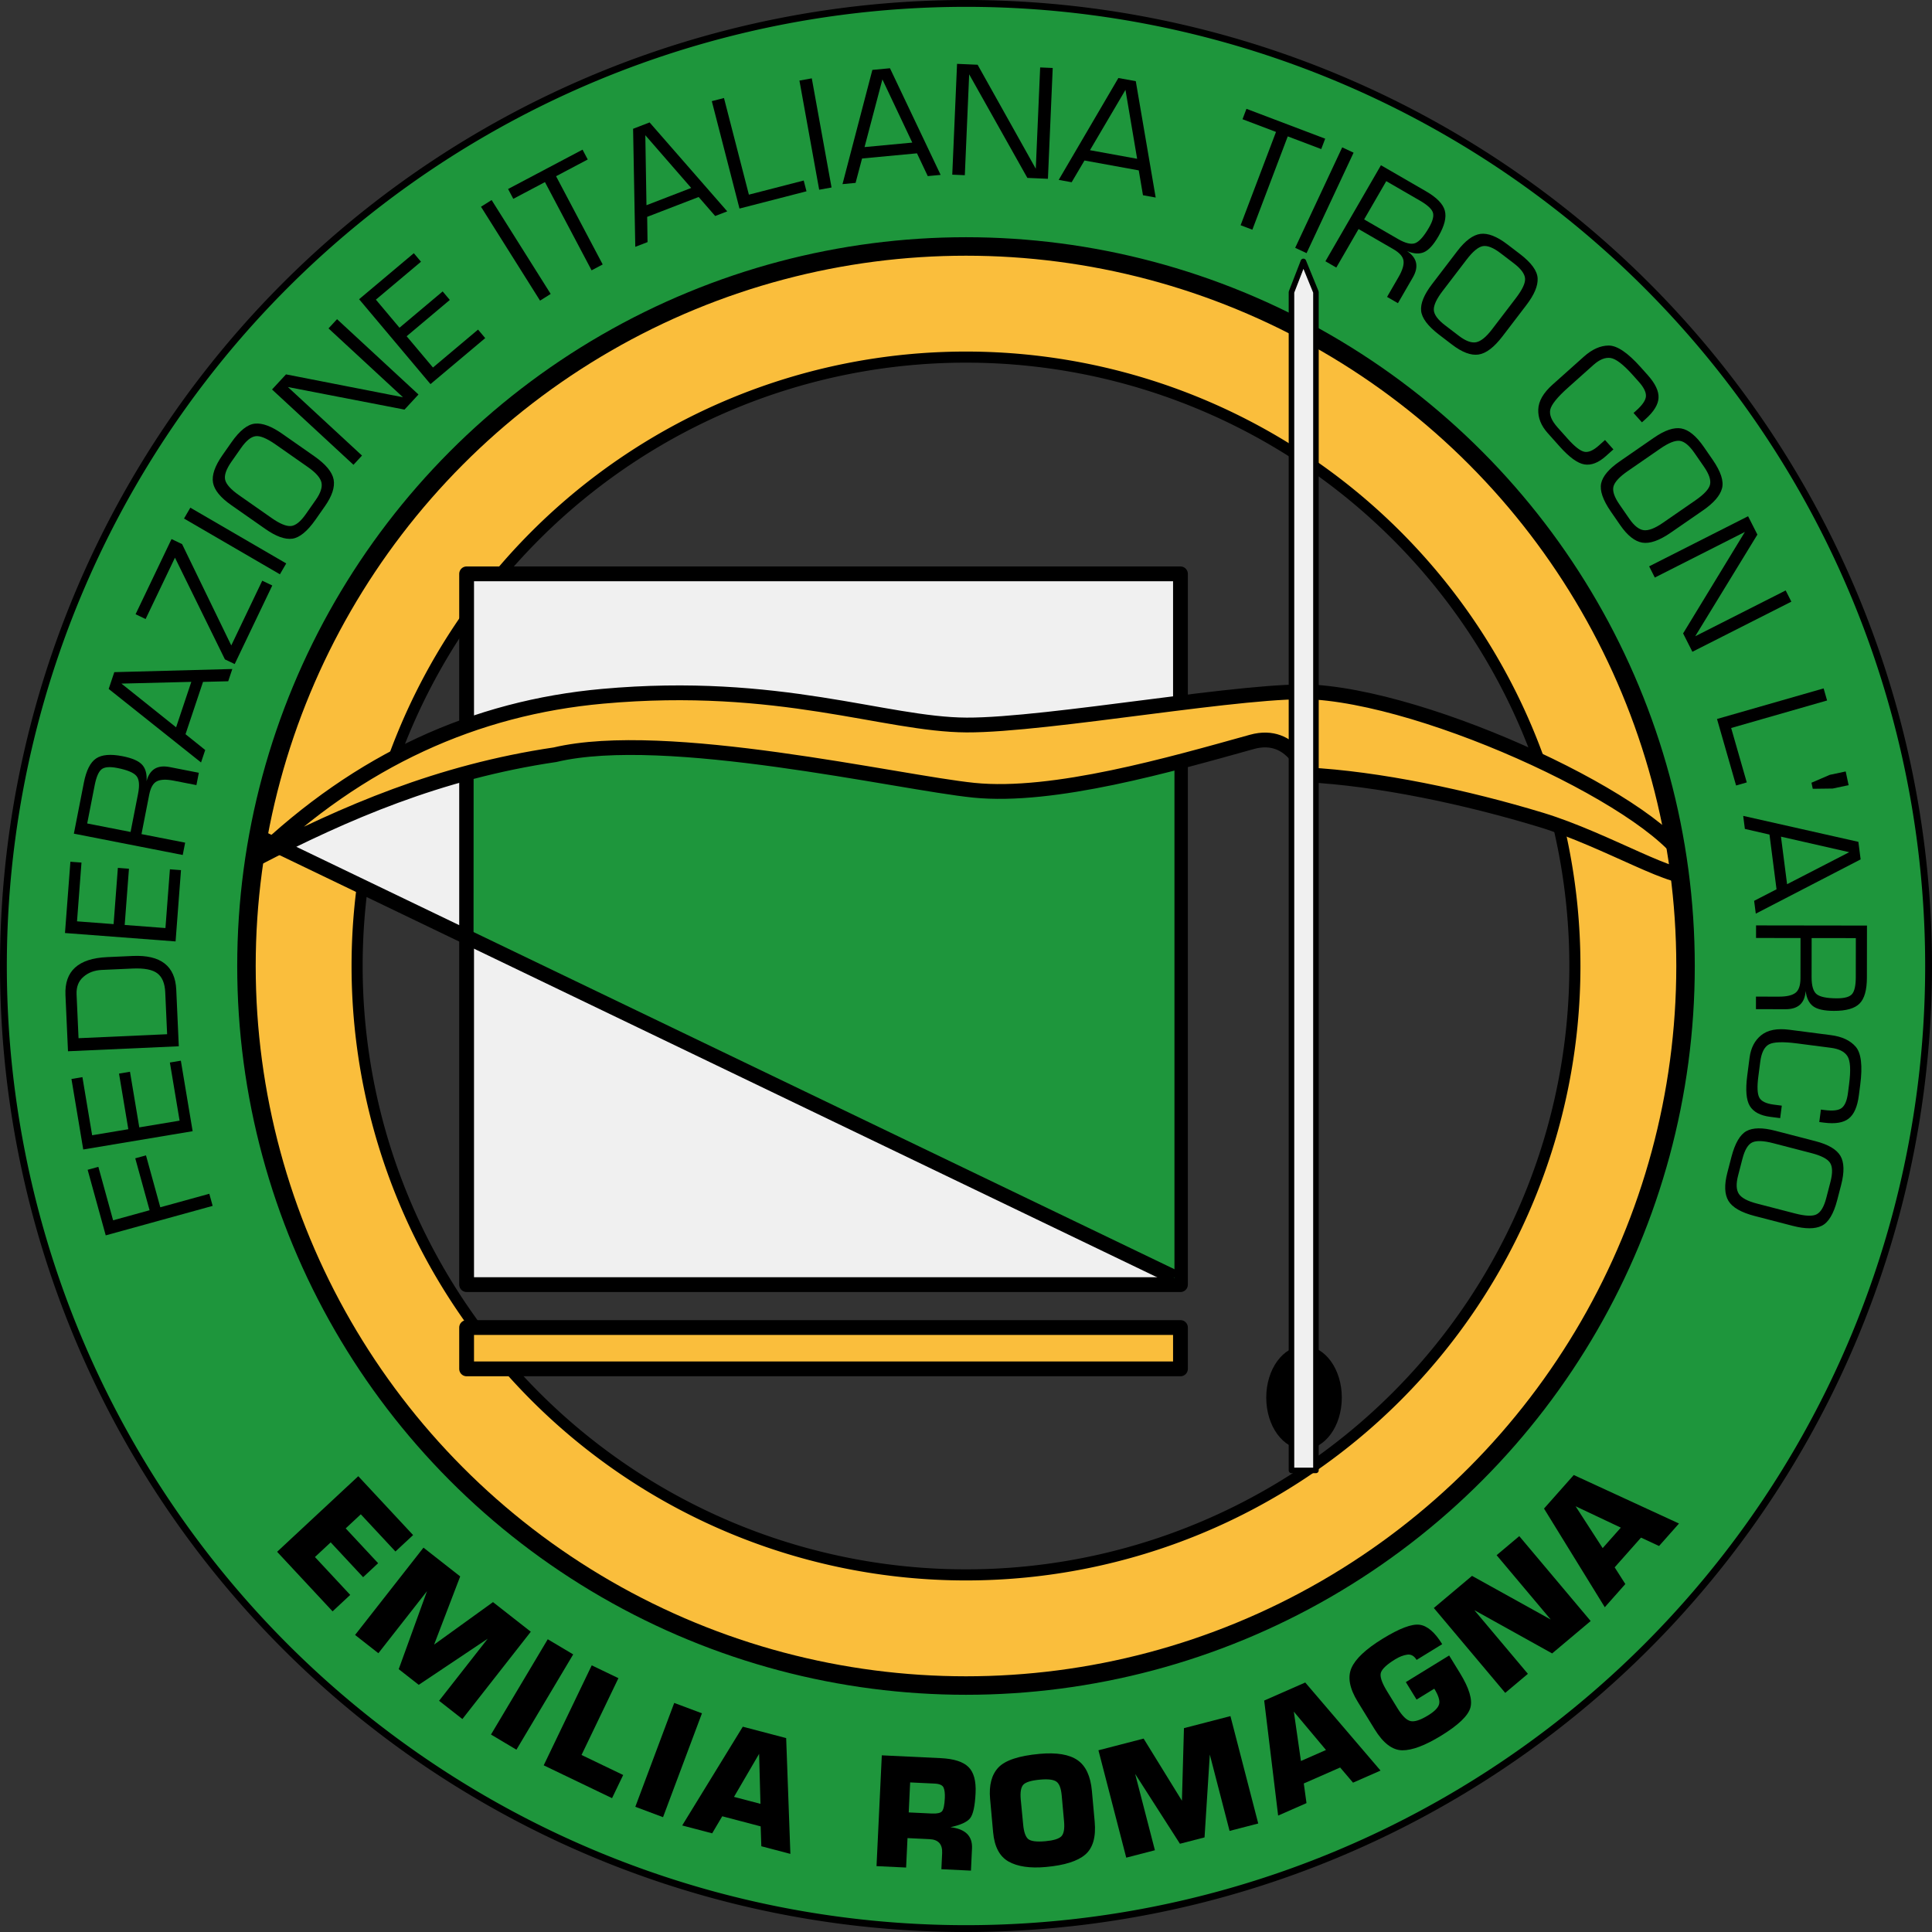
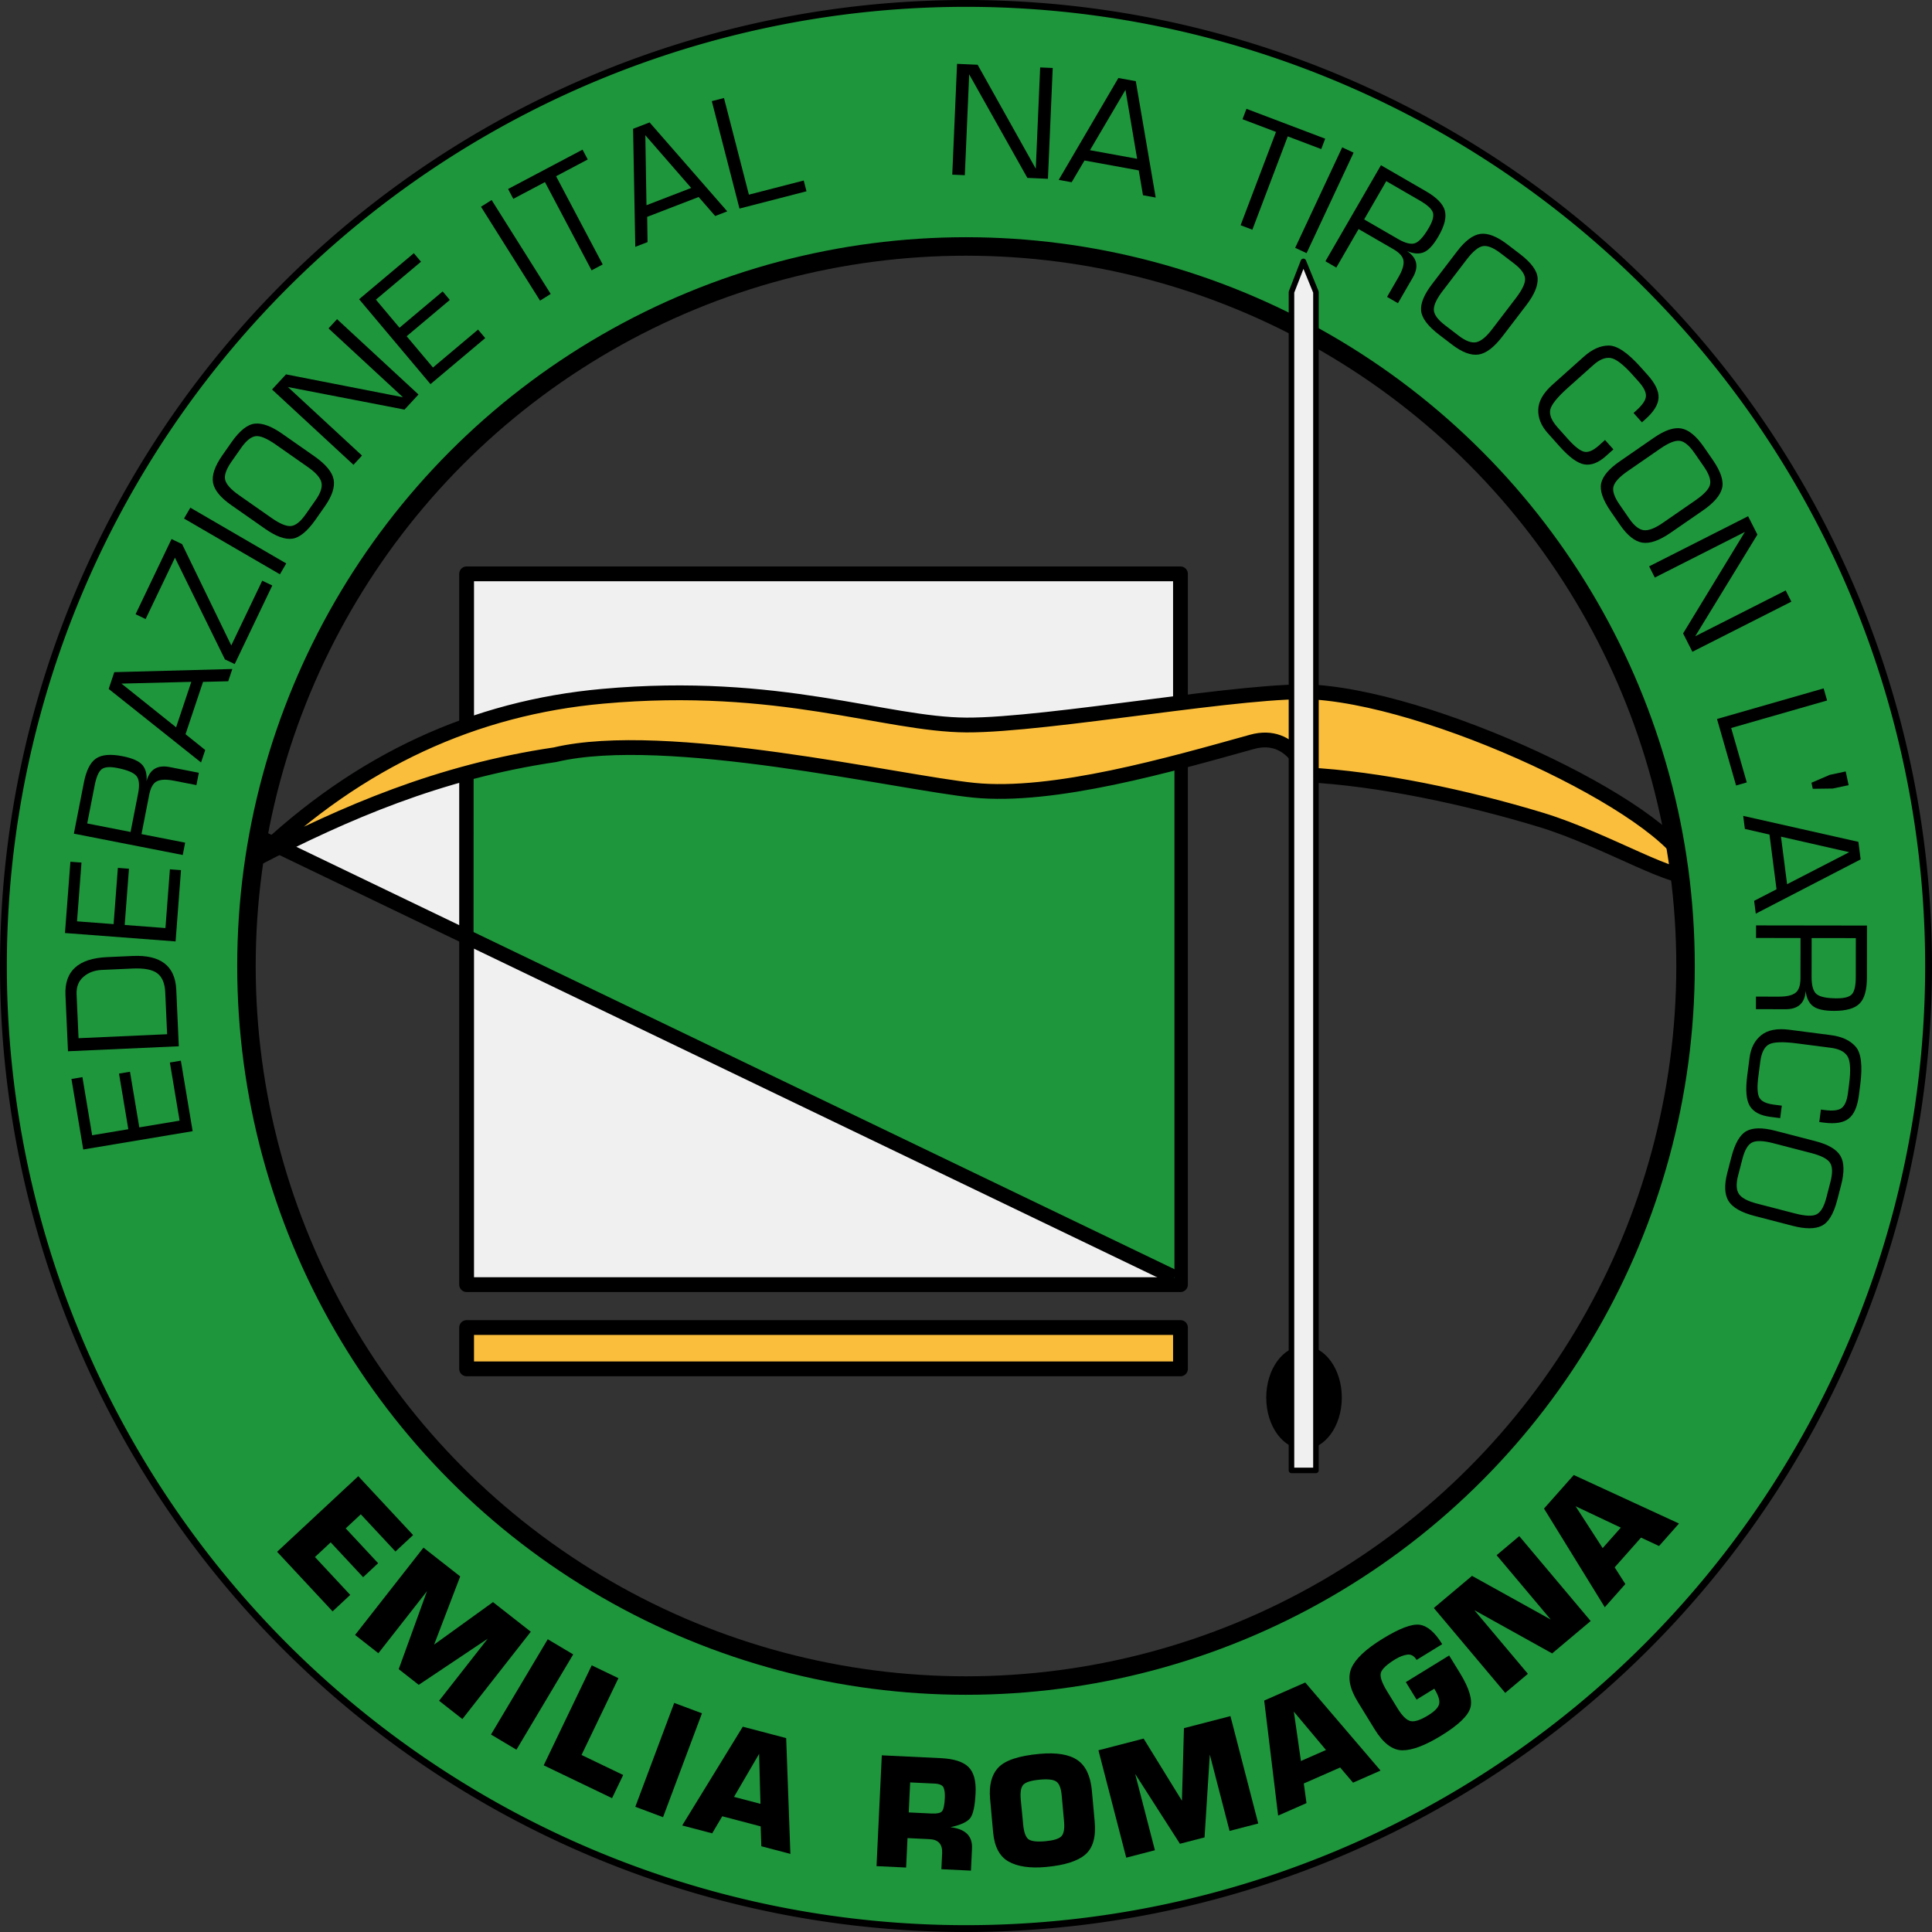
<svg xmlns="http://www.w3.org/2000/svg" xmlns:ns1="http://www.inkscape.org/namespaces/inkscape" xmlns:ns2="http://sodipodi.sourceforge.net/DTD/sodipodi-0.dtd" id="svg2" version="1.1" ns1:version="0.91 r13725" width="294.947mm" height="294.947mm" viewBox="0 0 1045.087 1045.087" ns2:docname="arcoer.svg">
  <rect x="0" y="0" width="1045.087" height="1045.087" fill="#333333" stroke="none" />
  <defs id="defs6" />
  <ns2:namedview pagecolor="#ffffff" bordercolor="#666666" borderopacity="1" objecttolerance="10" gridtolerance="10" guidetolerance="10" ns1:pageopacity="0" ns1:pageshadow="2" ns1:window-width="1600" ns1:window-height="1169" id="namedview4" showgrid="false" ns1:zoom="0.91858381" ns1:cx="522.5435" ns1:cy="522.5435" ns1:window-x="-4" ns1:window-y="-4" ns1:window-maximized="1" ns1:current-layer="svg2" showguides="true" ns1:guide-bbox="true" units="mm" fit-margin-top="0" fit-margin-left="0" fit-margin-right="0" fit-margin-bottom="0" />
-   <path style="opacity:1;fill:#fabe3c;fill-opacity:1;stroke:#000000;stroke-width:6;stroke-linejoin:round;stroke-miterlimit:4;stroke-dasharray:none;stroke-opacity:1" d="M 522.543,132.319 A 390.225,390.225 0 0 0 132.319,522.543 390.225,390.225 0 0 0 522.543,912.768 390.225,390.225 0 0 0 912.768,522.543 390.225,390.225 0 0 0 522.543,132.319 Z m 0,60.852 A 329.374,329.374 0 0 1 851.917,522.543 329.374,329.374 0 0 1 522.543,851.917 329.374,329.374 0 0 1 193.17,522.543 329.374,329.374 0 0 1 522.543,193.17 Z" id="circle4146" ns1:connector-curvature="0" />
  <path style="fill:#f0f0f0;fill-rule:evenodd;stroke:none;stroke-width:1px;stroke-linecap:butt;stroke-linejoin:miter;stroke-opacity:1;fill-opacity:1" d="m 151.647,457.745 101.226,49.266 -1.155,-88.91 z" id="path4345" ns1:connector-curvature="0" />
  <rect style="opacity:1;fill:#f0f0f0;fill-opacity:1;stroke:#000000;stroke-width:8;stroke-linejoin:round;stroke-miterlimit:4;stroke-dasharray:none;stroke-opacity:1" id="rect4170" width="386.147" height="384.489" x="252.406" y="310.412" />
  <path style="fill:#1e963c;fill-opacity:1;fill-rule:evenodd;stroke:#000000;stroke-width:1px;stroke-linecap:butt;stroke-linejoin:miter;stroke-opacity:1" d="m 255.655,506.444 0.042,-88.163 c 119.071,-28.315 251.165,-4.65 380.107,-6.173 l 0,280.078 z" id="path4180" ns1:connector-curvature="0" ns2:nodetypes="ccccc" />
  <rect y="718.103" x="252.406" height="22.373" width="386.147" id="rect4174" style="opacity:1;fill:#fabe3c;fill-opacity:1;stroke:#000000;stroke-width:8;stroke-linejoin:round;stroke-miterlimit:4;stroke-dasharray:none;stroke-opacity:1" />
  <path style="fill:none;fill-rule:evenodd;stroke:#000000;stroke-width:8;stroke-linecap:butt;stroke-linejoin:miter;stroke-miterlimit:4;stroke-dasharray:none;stroke-opacity:1" d="M 635.323,691.014 140.792,453.124" id="path4176" ns1:connector-curvature="0" />
  <path style="fill:#fabe3c;fill-opacity:1;fill-rule:evenodd;stroke:#000000;stroke-width:8;stroke-linecap:butt;stroke-linejoin:miter;stroke-miterlimit:4;stroke-dasharray:none;stroke-opacity:1" d="m 139.034,464.256 c 47.502,-24.496 98.428,-46.739 161.172,-55.993 60.062,-14.264 185.67,15.047 226.541,19.207 43.214,4.399 106.835,-14.02 150.444,-26.152 22.409,-6.234 29.616,17.821 29.616,17.821 38.612,1.963 86.374,12.066 126.941,24.403 35.293,10.733 76.51,36.167 81.108,28.918 -4.802,-30.56 -132.371,-92.776 -202.959,-98.001 -34.583,-2.56 -144.868,17.927 -189.075,17.728 -44.207,-0.199 -101.115,-24.177 -196.859,-15.54 -68.834,6.21 -131.254,34.215 -186.93,87.61 z" id="path4178" ns1:connector-curvature="0" ns2:nodetypes="ccsscscszsc" />
  <path style="opacity:1;fill:#1e963c;fill-opacity:1;stroke:#000000;stroke-width:3.696;stroke-linejoin:round;stroke-miterlimit:4;stroke-dasharray:none;stroke-opacity:1" d="M 522.543,1.848 A 520.696,520.696 0 0 0 1.848,522.543 520.696,520.696 0 0 0 522.543,1043.239 520.696,520.696 0 0 0 1043.239,522.543 520.696,520.696 0 0 0 522.543,1.848 Z m 0,130.471 A 390.225,390.225 0 0 1 912.768,522.543 390.225,390.225 0 0 1 522.543,912.768 390.225,390.225 0 0 1 132.319,522.543 390.225,390.225 0 0 1 522.543,132.319 Z" id="path4144" ns1:connector-curvature="0" />
  <circle style="opacity:1;fill:none;fill-opacity:1;stroke:#000000;stroke-width:10;stroke-linejoin:round;stroke-miterlimit:4;stroke-dasharray:none;stroke-opacity:1" id="path4182" cx="522.542" cy="522.545" r="389.224" />
  <g style="font-style:normal;font-variant:normal;font-weight:normal;font-stretch:normal;font-size:80px;line-height:125%;font-family:Eurostile;-inkscape-font-specification:'Eurostile, Normal';text-align:start;letter-spacing:-0.19px;word-spacing:0px;writing-mode:lr-tb;text-anchor:start;fill:#000000;fill-opacity:1;stroke:none;stroke-width:1px;stroke-linecap:butt;stroke-linejoin:miter;stroke-opacity:1" id="text4184" transform="translate(-32.646,-47.267)">
-     <path d="m 147.679,699.572 -57.84,15.952 -9.783,-35.472 5.799,-1.599 7.976,28.92 19.732,-5.442 -7.748,-28.092 5.799,-1.599 7.748,28.092 26.51,-7.312 1.807,6.552 z" style="font-style:normal;font-variant:normal;font-weight:normal;font-stretch:normal;font-size:80px;line-height:125%;font-family:Eurostile;-inkscape-font-specification:'Eurostile, Normal';text-align:start;writing-mode:lr-tb;text-anchor:start" id="path4246" ns1:connector-curvature="0" />
    <path d="m 136.854,659.171 -59.178,9.896 -6.378,-38.142 5.933,-0.992 5.257,31.438 19.572,-3.273 -5.032,-30.09 5.933,-0.992 5.032,30.09 21.807,-3.647 -5.257,-31.438 5.933,-0.992 6.378,38.142 z m -66.317,-10.059 0,0 0,0 z m 60.912,-22.265 0,0 0,0 z m -53.848,45.56 0,0 0,0 z" style="font-style:normal;font-variant:normal;font-weight:normal;font-stretch:normal;font-size:80px;line-height:125%;font-family:Eurostile;-inkscape-font-specification:'Eurostile, Normal';text-align:start;writing-mode:lr-tb;text-anchor:start" id="path4248" ns1:connector-curvature="0" />
    <path d="m 129.366,613.236 -59.94,2.693 -1.366,-30.399 Q 67.186,566.057 90.6,565.005 l 13.853,-0.622 q 22.672,-1.019 23.539,18.259 l 1.375,30.594 z m -6.315,-6.52 -1.019,-22.672 q -0.326,-7.258 -4.253,-10.249 -3.929,-3.03 -13.412,-2.604 l -16.624,0.747 q -6.01,0.27 -9.96,3.732 -3.991,3.425 -3.717,9.512 l 1.064,23.687 47.92,-2.153 z m -58.334,-12.042 0,0 0,0 z m 4.314,26.395 0,0 0,0 z" style="font-style:normal;font-variant:normal;font-weight:normal;font-stretch:normal;font-size:80px;line-height:125%;font-family:Eurostile;-inkscape-font-specification:'Eurostile, Normal';text-align:start;writing-mode:lr-tb;text-anchor:start" id="path4250" ns1:connector-curvature="0" />
    <path d="m 127.625,556.518 -59.828,-4.546 2.93,-38.561 5.998,0.456 -2.415,31.783 19.787,1.504 2.311,-30.42 5.998,0.456 -2.311,30.42 22.046,1.675 2.415,-31.783 5.998,0.456 -2.93,38.561 z m -61.986,-25.63 0,0 0,0 z m 64.469,-7.05 0,0 0,0 z m -63.182,31.358 0,0 0,0 z" style="font-style:normal;font-variant:normal;font-weight:normal;font-stretch:normal;font-size:80px;line-height:125%;font-family:Eurostile;-inkscape-font-specification:'Eurostile, Normal';text-align:start;writing-mode:lr-tb;text-anchor:start" id="path4252" ns1:connector-curvature="0" />
    <path d="M 131.488,509.756 72.607,498.22 78.015,470.62 q 1.945,-9.928 6.575,-13.042 4.599,-3.159 14.298,-1.259 7.935,1.555 10.705,4.685 2.739,3.084 2.333,8.816 2.552,-9.571 12.519,-7.618 l 15.755,3.087 -1.307,6.67 -12.19,-2.388 q -6.133,-1.202 -9.176,0.312 -3.036,1.475 -4.177,7.302 l -4.168,21.275 23.614,4.626 -1.307,6.67 z M 79.817,492.707 l 23.46,4.596 4.063,-20.739 q 1.352,-6.9 -0.911,-9.572 -2.294,-2.718 -10.344,-4.295 -6.248,-1.224 -8.592,0.784 -2.336,1.97 -3.636,8.602 L 79.817,492.707 Z m -6.519,-17.518 0,0 0,0 z m 62.418,12.985 0,0 0,0 z m -64.781,15.331 0,0 0,0 z" style="font-style:normal;font-variant:normal;font-weight:normal;font-stretch:normal;font-size:80px;line-height:125%;font-family:Eurostile;-inkscape-font-specification:'Eurostile, Normal';text-align:start;writing-mode:lr-tb;text-anchor:start" id="path4254" ns1:connector-curvature="0" />
    <path d="m 141.397,459.715 -49.959,-39.782 3.036,-9.076 63.84,-1.708 -2.219,6.631 -13.625,0.343 0,0 -9.469,28.302 0,0 10.651,8.548 -2.256,6.742 z m -13.493,-19.013 0,0 8.23,-24.597 0,0 -37.8,0.946 0,0 29.571,23.651 z m -38.313,-27.07 0,0 0,0 z m 67.471,-0.74 0,0 0,0 z m -73.332,28.107 0,0 0,0 z" style="font-style:normal;font-variant:normal;font-weight:normal;font-stretch:normal;font-size:80px;line-height:125%;font-family:Eurostile;-inkscape-font-specification:'Eurostile, Normal';text-align:start;writing-mode:lr-tb;text-anchor:start" id="path4256" ns1:connector-curvature="0" />
    <path d="m 159.601,406.48 -5.286,-2.528 -27.029,-55.019 0,0 -15.879,33.194 -5.427,-2.596 19.452,-40.665 5.709,2.731 26.606,54.817 0,0 16.755,-35.027 5.427,2.596 -20.329,42.497 z m -47.816,-47.772 0,0 0,0 z m -7.784,23.513 0,0 0,0 z" style="font-style:normal;font-variant:normal;font-weight:normal;font-stretch:normal;font-size:80px;line-height:125%;font-family:Eurostile;-inkscape-font-specification:'Eurostile, Normal';text-align:start;writing-mode:lr-tb;text-anchor:start" id="path4258" ns1:connector-curvature="0" />
    <path d="m 132.19,327.766 3.417,-5.876 51.869,30.16 -3.417,5.876 -51.869,-30.16 z m -1.475,-4.924 0,0 0,0 z m 55.15,31.977 0,0 0,0 z m -57.102,-22.403 0,0 0,0 z" style="font-style:normal;font-variant:normal;font-weight:normal;font-stretch:normal;font-size:80px;line-height:125%;font-family:Eurostile;-inkscape-font-specification:'Eurostile, Normal';text-align:start;writing-mode:lr-tb;text-anchor:start" id="path4260" ns1:connector-curvature="0" />
    <path d="m 176.163,333.39 -18.467,-12.922 q -8.737,-6.114 -9.827,-12.12 -1.067,-6.038 5.137,-14.904 l 4.815,-6.881 q 6.696,-9.57 12.767,-10.137 6.039,-0.59 14.712,5.479 l 17.379,12.16 q 9.282,6.495 10.444,12.6 1.131,6.083 -4.737,14.469 l -5.128,7.329 q -6.594,9.355 -12.475,10.198 -5.914,0.82 -14.619,-5.271 z m -14.154,-18.2 17.571,12.295 q 6.561,4.591 10.36,4.341 3.821,-0.282 8.121,-6.427 l 5.397,-7.713 q 3.942,-5.633 3.074,-9.435 -0.9,-3.824 -7.301,-8.303 L 181.819,287.765 q -7.297,-5.106 -10.984,-4.539 -3.718,0.545 -7.817,6.402 l -5.173,7.393 q -4.277,6.113 -3.397,9.828 0.903,3.683 7.56,8.341 z m -8.585,-27.795 0,0 0,0 z" style="font-style:normal;font-variant:normal;font-weight:normal;font-stretch:normal;font-size:80px;line-height:125%;font-family:Eurostile;-inkscape-font-specification:'Eurostile, Normal';text-align:start;writing-mode:lr-tb;text-anchor:start" id="path4262" ns1:connector-curvature="0" />
    <path d="m 179.797,257.954 7.559,-8.174 63.26,12.371 0,0 -40.266,-37.236 4.615,-4.99 44.051,40.737 -7.559,8.174 -63.088,-12.212 0,0 40.094,37.077 -4.615,4.99 -44.051,-40.737 z m 16.342,-23.195 0,0 0,0 z m 44.338,45.95 0,0 0,0 z m -64.825,-19.193 0,0 0,0 z" style="font-style:normal;font-variant:normal;font-weight:normal;font-stretch:normal;font-size:80px;line-height:125%;font-family:Eurostile;-inkscape-font-specification:'Eurostile, Normal';text-align:start;writing-mode:lr-tb;text-anchor:start" id="path4264" ns1:connector-curvature="0" />
    <path d="m 265.512,255.051 -38.615,-45.923 29.599,-24.888 3.872,4.604 -24.396,20.514 12.771,15.188 23.35,-19.634 3.872,4.604 -23.35,19.634 14.229,16.922 24.396,-20.514 3.872,4.604 -29.599,24.888 z m -25.063,-62.218 0,0 0,0 z m 50.147,41.125 0,0 0,0 z m -66.613,-23.197 0,0 0,0 z" style="font-style:normal;font-variant:normal;font-weight:normal;font-stretch:normal;font-size:80px;line-height:125%;font-family:Eurostile;-inkscape-font-specification:'Eurostile, Normal';text-align:start;writing-mode:lr-tb;text-anchor:start" id="path4266" ns1:connector-curvature="0" />
    <path d="m 292.832,159.101 5.753,-3.619 31.947,50.787 -5.753,3.619 -31.947,-50.787 z m 0.979,-5.046 0,0 0,0 z m 34.01,53.92 0,0 0,0 z m -40.183,-46.345 0,0 0,0 z" style="font-style:normal;font-variant:normal;font-weight:normal;font-stretch:normal;font-size:80px;line-height:125%;font-family:Eurostile;-inkscape-font-specification:'Eurostile, Normal';text-align:start;writing-mode:lr-tb;text-anchor:start" id="path4268" ns1:connector-curvature="0" />
    <path d="m 307.492,149.503 40.268,-21.284 2.811,5.318 -17.129,9.054 25.227,47.728 -6.009,3.176 -25.227,-47.728 -17.129,9.054 -2.811,-5.318 z m 18.865,-14.213 0,0 0,0 z m 28.202,57.201 0,0 0,0 z m -47.911,-43.249 0,0 0,0 z" style="font-style:normal;font-variant:normal;font-weight:normal;font-stretch:normal;font-size:80px;line-height:125%;font-family:Eurostile;-inkscape-font-specification:'Eurostile, Normal';text-align:start;writing-mode:lr-tb;text-anchor:start" id="path4270" ns1:connector-curvature="0" />
    <path d="m 376.293,180.787 -1.187,-63.852 8.929,-3.445 42.004,48.106 -6.524,2.517 -8.948,-10.281 0,0 -27.844,10.742 0,0 0.202,13.655 -6.633,2.559 z m 6.052,-22.515 0,0 24.199,-9.336 0,0 -24.821,-28.525 0,0 0.622,37.86 z m -3.559,-46.776 0,0 0,0 z m 43.573,51.52 0,0 0,0 z m -68.397,-38.594 0,0 0,0 z" style="font-style:normal;font-variant:normal;font-weight:normal;font-stretch:normal;font-size:80px;line-height:125%;font-family:Eurostile;-inkscape-font-specification:'Eurostile, Normal';text-align:start;writing-mode:lr-tb;text-anchor:start" id="path4272" ns1:connector-curvature="0" />
    <path d="m 417.689,101.982 6.582,-1.696 13.473,52.276 29.656,-7.643 1.501,5.825 -36.238,9.339 -14.974,-58.101 z m 5.003,-5.162 0,0 0,0 z m 27.258,58.808 0,0 0,0 z m -38.167,-52.77 0,0 0,0 z" style="font-style:normal;font-variant:normal;font-weight:normal;font-stretch:normal;font-size:80px;line-height:125%;font-family:Eurostile;-inkscape-font-specification:'Eurostile, Normal';text-align:start;writing-mode:lr-tb;text-anchor:start" id="path4274" ns1:connector-curvature="0" />
-     <path d="m 465.087,90.858 6.688,-1.21 10.682,59.041 -6.688,1.21 -10.682,-59.041 z m 2.792,-4.316 0,0 0,0 z m 11.426,62.718 0,0 0,0 z m -19.98,-57.994 0,0 0,0 z" style="font-style:normal;font-variant:normal;font-weight:normal;font-stretch:normal;font-size:80px;line-height:125%;font-family:Eurostile;-inkscape-font-specification:'Eurostile, Normal';text-align:start;writing-mode:lr-tb;text-anchor:start" id="path4276" ns1:connector-curvature="0" />
-     <path d="m 488.38,146.868 16.157,-61.786 9.528,-0.897 27.401,57.686 -6.961,0.655 -5.829,-12.321 0,0 -29.712,2.796 0,0 -3.505,13.199 -7.078,0.666 z m 11.925,-20.034 0,0 25.823,-2.43 0,0 -16.165,-34.183 0,0 -9.659,36.613 z m 9.247,-45.991 0,0 0,0 z m 27.986,61.398 0,0 0,0 z m -55.383,-55.68 0,0 0,0 z" style="font-style:normal;font-variant:normal;font-weight:normal;font-stretch:normal;font-size:80px;line-height:125%;font-family:Eurostile;-inkscape-font-specification:'Eurostile, Normal';text-align:start;writing-mode:lr-tb;text-anchor:start" id="path4278" ns1:connector-curvature="0" />
    <path d="m 550.348,81.806 11.122,0.481 31.468,56.255 0,0 2.368,-54.793 6.791,0.293 -2.59,59.944 -11.122,-0.481 -31.478,-56.02 0,0 -2.357,54.558 -6.791,-0.293 2.59,-59.944 z m 28.261,-2.532 0,0 0,0 z m -6.381,63.534 0,0 0,0 z m -27.277,-61.86 0,0 0,0 z" style="font-style:normal;font-variant:normal;font-weight:normal;font-stretch:normal;font-size:80px;line-height:125%;font-family:Eurostile;-inkscape-font-specification:'Eurostile, Normal';text-align:start;writing-mode:lr-tb;text-anchor:start" id="path4280" ns1:connector-curvature="0" />
    <path d="m 605.342,144.573 32.273,-55.109 9.415,1.715 10.768,62.949 -6.879,-1.253 -2.277,-13.438 0,0 -29.361,-5.348 0,0 -6.946,11.758 -6.994,-1.274 z m 16.902,-16.059 0,0 25.518,4.648 0,0 -6.312,-37.282 0,0 -19.206,32.633 z m 21.347,-41.773 0,0 0,0 z m 10.327,66.68 0,0 0,0 z m -38.249,-68.59 0,0 0,0 z" style="font-style:normal;font-variant:normal;font-weight:normal;font-stretch:normal;font-size:80px;line-height:125%;font-family:Eurostile;-inkscape-font-specification:'Eurostile, Normal';text-align:start;writing-mode:lr-tb;text-anchor:start" id="path4282" ns1:connector-curvature="0" />
    <path d="m 706.897,106.133 42.587,16.153 -2.133,5.625 -18.116,-6.871 -19.145,50.476 -6.355,-2.41 19.145,-50.476 -18.116,-6.871 2.133,-5.625 z m 23.134,4.764 0,0 0,0 z m -24.288,58.969 0,0 0,0 z m 0.791,-64.539 0,0 0,0 z" style="font-style:normal;font-variant:normal;font-weight:normal;font-stretch:normal;font-size:80px;line-height:125%;font-family:Eurostile;-inkscape-font-specification:'Eurostile, Normal';text-align:start;writing-mode:lr-tb;text-anchor:start" id="path4284" ns1:connector-curvature="0" />
    <path d="m 758.693,126.981 6.156,2.881 -25.435,54.342 -6.156,-2.881 25.435,-54.342 z m 4.774,-1.906 0,0 0,0 z m -26.954,57.772 0,0 0,0 z m 17.244,-58.866 0,0 0,0 z" style="font-style:normal;font-variant:normal;font-weight:normal;font-stretch:normal;font-size:80px;line-height:125%;font-family:Eurostile;-inkscape-font-specification:'Eurostile, Normal';text-align:start;writing-mode:lr-tb;text-anchor:start" id="path4286" ns1:connector-curvature="0" />
    <path d="m 749.613,188.593 30.036,-51.941 24.347,14.079 q 8.758,5.065 10.199,10.455 1.494,5.376 -3.454,13.931 -4.048,7 -7.908,8.603 -3.807,1.589 -9.096,-0.657 8.223,5.522 3.139,14.314 l -8.037,13.898 -5.884,-3.402 6.218,-10.753 q 3.129,-5.411 2.686,-8.78 -0.409,-3.35 -5.549,-6.322 l -18.768,-10.853 -12.046,20.83 -5.884,-3.402 z m 32.908,-43.331 -11.967,20.695 18.294,10.579 q 6.087,3.52 9.349,2.248 3.316,-1.286 7.422,-8.388 3.187,-5.512 2.049,-8.381 -1.105,-2.85 -6.955,-6.233 l -18.193,-10.52 z m 18.685,-0.476 0,0 0,0 z m -32.556,54.816 0,0 0,0 z m 6.542,-66.248 0,0 0,0 z" style="font-style:normal;font-variant:normal;font-weight:normal;font-stretch:normal;font-size:80px;line-height:125%;font-family:Eurostile;-inkscape-font-specification:'Eurostile, Normal';text-align:start;writing-mode:lr-tb;text-anchor:start" id="path4288" ns1:connector-curvature="0" />
    <path d="m 807.258,201.007 13.683,-17.91 q 6.474,-8.474 12.521,-9.311 6.078,-0.813 14.676,5.756 l 6.674,5.099 q 9.281,7.091 9.594,13.18 0.337,6.058 -6.09,14.47 L 845.439,229.145 q -6.877,9.002 -13.026,9.908 -6.125,0.875 -14.258,-5.338 l -7.108,-5.431 q -9.071,-6.979 -9.667,-12.891 -0.572,-5.943 5.878,-14.386 z m 18.776,-13.38 -13.019,17.041 q -4.862,6.363 -4.77,10.169 0.122,3.829 6.082,8.383 l 7.481,5.715 q 5.463,4.174 9.298,3.466 3.858,-0.739 8.601,-6.947 l 12.901,-16.886 q 5.407,-7.077 4.995,-10.784 -0.389,-3.738 -6.069,-8.078 l -7.17,-5.478 q -5.929,-4.529 -9.677,-3.805 -3.718,0.748 -8.65,7.205 z m 28.13,-7.414 0,0 0,0 z" style="font-style:normal;font-variant:normal;font-weight:normal;font-stretch:normal;font-size:80px;line-height:125%;font-family:Eurostile;-inkscape-font-specification:'Eurostile, Normal';text-align:start;writing-mode:lr-tb;text-anchor:start" id="path4290" ns1:connector-curvature="0" />
    <path d="m 900.86,285.283 4.529,5.068 -4.107,3.67 q -6,5.362 -11.566,4.469 -5.537,-0.919 -13.346,-9.657 l -6.534,-7.311 q -5.336,-5.971 -5.095,-12.735 0.241,-6.764 7.697,-13.428 l 16.951,-15.15 q 6.728,-6.013 13.479,-6.022 6.806,-0.005 17.218,11.645 l 3.853,4.311 q 6.143,6.874 5.866,12.308 -0.222,5.438 -7.067,11.555 l -1.922,1.718 -4.529,-5.068 1.427,-1.276 q 5.184,-4.633 5.283,-7.865 0.127,-3.257 -3.881,-7.743 l -3.202,-3.582 q -7.757,-8.679 -12.122,-9.284 -4.31,-0.601 -9.232,3.798 l -13.805,12.338 q -8.563,7.653 -9.515,11.805 -0.926,4.181 4.02,9.715 l 5.44,6.087 q 5.518,6.175 8.849,6.97 3.33,0.796 8.02,-3.395 l 3.291,-2.941 z m 21.558,-41.532 0,0 0,0 z m -47.533,42.482 0,0 0,0 z" style="font-style:normal;font-variant:normal;font-weight:normal;font-stretch:normal;font-size:80px;line-height:125%;font-family:Eurostile;-inkscape-font-specification:'Eurostile, Normal';text-align:start;writing-mode:lr-tb;text-anchor:start" id="path4292" ns1:connector-curvature="0" />
    <path d="m 908.799,296.84 18.544,-12.812 q 8.774,-6.062 14.783,-4.991 6.032,1.103 12.183,10.005 l 4.774,6.91 q 6.639,9.609 5.057,15.498 -1.55,5.866 -10.259,11.883 l -17.451,12.057 q -9.32,6.439 -15.448,5.403 -6.096,-1.058 -11.914,-9.478 l -5.085,-7.36 q -6.474,-9.439 -5.216,-15.246 1.29,-5.829 10.032,-11.869 z m 21.989,-6.931 -17.644,12.19 q -6.588,4.552 -7.676,8.2 -1.066,3.68 3.197,9.851 l 5.351,7.745 q 3.908,5.656 7.774,6.166 3.898,0.488 10.326,-3.953 l 17.483,-12.079 q 7.327,-5.063 8.08,-8.716 0.784,-3.675 -3.279,-9.557 l -5.129,-7.424 q -4.241,-6.138 -8.03,-6.606 -3.767,-0.436 -10.452,4.183 z m 29.044,1.631 0,0 0,0 z" style="font-style:normal;font-variant:normal;font-weight:normal;font-stretch:normal;font-size:80px;line-height:125%;font-family:Eurostile;-inkscape-font-specification:'Eurostile, Normal';text-align:start;writing-mode:lr-tb;text-anchor:start" id="path4294" ns1:connector-curvature="0" />
    <path d="m 978.249,326.514 5.03,9.932 -33.625,54.993 0,0 48.927,-24.779 3.071,6.064 -53.527,27.109 -5.03,-9.932 33.416,-54.887 0,0 -48.718,24.673 -3.071,-6.064 53.527,-27.109 z m 16.053,23.396 0,0 0,0 z m -58.513,25.562 0,0 0,0 z m 40.565,-54.085 0,0 0,0 z" style="font-style:normal;font-variant:normal;font-weight:normal;font-stretch:normal;font-size:80px;line-height:125%;font-family:Eurostile;-inkscape-font-specification:'Eurostile, Normal';text-align:start;writing-mode:lr-tb;text-anchor:start" id="path4296" ns1:connector-curvature="0" />
    <path d="m 1019.108,419.648 1.875,6.533 -51.891,14.888 8.446,29.437 -5.782,1.659 -10.321,-35.971 57.673,-16.548 z m 5.296,4.861 0,0 0,0 z m -58.046,28.846 0,0 0,0 z m 51.713,-39.586 0,0 0,0 z" style="font-style:normal;font-variant:normal;font-weight:normal;font-stretch:normal;font-size:80px;line-height:125%;font-family:Eurostile;-inkscape-font-specification:'Eurostile, Normal';text-align:start;writing-mode:lr-tb;text-anchor:start" id="path4298" ns1:connector-curvature="0" />
    <path d="m 1031.049,464.574 1.577,7.412 -8.597,1.829 -10.793,0.14 -0.699,-3.286 9.915,-4.266 8.597,-1.829 z" style="font-style:normal;font-variant:normal;font-weight:normal;font-stretch:normal;font-size:80px;line-height:125%;font-family:Eurostile;-inkscape-font-specification:'Eurostile, Normal';text-align:start;writing-mode:lr-tb;text-anchor:start" id="path4300" ns1:connector-curvature="0" />
    <path d="m 975.606,488.61 62.301,14.038 1.222,9.492 -56.717,29.354 -0.892,-6.935 12.114,-6.246 0,0 -3.809,-29.6 0,0 -13.311,-3.053 -0.907,-7.051 z m 20.429,11.234 0,0 3.31,25.725 0,0 33.611,-17.322 0,0 -36.921,-8.403 z m 46.28,7.672 0,0 0,0 z m -60.407,30.065 0,0 0,0 z m 53.758,-57.251 0,0 0,0 z" style="font-style:normal;font-variant:normal;font-weight:normal;font-stretch:normal;font-size:80px;line-height:125%;font-family:Eurostile;-inkscape-font-specification:'Eurostile, Normal';text-align:start;writing-mode:lr-tb;text-anchor:start" id="path4302" ns1:connector-curvature="0" />
    <path d="m 982.561,547.856 60,0.083 -0.039,28.125 q -0.014,10.117 -3.965,14.057 -3.912,3.979 -13.794,3.965 -8.086,-0.011 -11.403,-2.555 -3.278,-2.505 -3.973,-8.209 -0.678,9.882 -10.834,9.868 l -16.055,-0.022 0.009,-6.797 12.422,0.017 q 6.25,0.009 8.948,-2.058 2.698,-2.028 2.706,-7.965 l 0.03,-21.68 -24.063,-0.033 0.009,-6.797 z m 53.975,6.872 -23.906,-0.033 -0.029,21.133 q -0.01,7.031 2.722,9.223 2.77,2.23 10.973,2.242 6.367,0.009 8.285,-2.41 1.917,-2.38 1.927,-9.138 l 0.029,-21.016 z m 9.744,15.951 0,0 0,0 z m -63.749,-0.83 0,0 0,0 z m 60.663,-27.416 0,0 0,0 z" style="font-style:normal;font-variant:normal;font-weight:normal;font-stretch:normal;font-size:80px;line-height:125%;font-family:Eurostile;-inkscape-font-specification:'Eurostile, Normal';text-align:start;writing-mode:lr-tb;text-anchor:start" id="path4304" ns1:connector-curvature="0" />
    <path d="m 996.48,645.362 -0.874,6.741 -5.462,-0.708 q -7.98,-1.034 -10.943,-5.83 -2.924,-4.791 -1.418,-16.412 l 1.26,-9.723 q 1.029,-7.941 6.305,-12.181 5.276,-4.24 15.193,-2.955 l 22.546,2.922 q 8.949,1.16 13.369,6.262 4.454,5.146 2.446,20.642 l -0.743,5.733 q -1.185,9.142 -5.478,12.485 -4.26,3.387 -13.363,2.207 l -2.557,-0.331 0.874,-6.741 1.898,0.246 q 6.895,0.894 9.405,-1.145 2.548,-2.033 3.321,-7.999 l 0.618,-4.765 q 1.496,-11.544 -0.9,-15.242 -2.362,-3.654 -8.909,-4.503 l -18.362,-2.38 q -11.389,-1.476 -15.153,0.518 -3.769,2.032 -4.723,9.393 l -1.049,8.096 q -1.064,8.213 0.511,11.253 1.575,3.04 7.812,3.848 l 4.377,0.567 z m 45.521,-10.841 0,0 0,0 z m -63.221,-8.193 0,0 0,0 z" style="font-style:normal;font-variant:normal;font-weight:normal;font-stretch:normal;font-size:80px;line-height:125%;font-family:Eurostile;-inkscape-font-specification:'Eurostile, Normal';text-align:start;writing-mode:lr-tb;text-anchor:start" id="path4306" ns1:connector-curvature="0" />
    <path d="m 992.926,658.926 21.818,5.656 q 10.323,2.676 13.442,7.924 3.109,5.285 0.394,15.759 l -2.108,8.13 q -2.931,11.306 -8.421,13.958 -5.452,2.662 -15.699,0.006 l -20.532,-5.323 q -10.966,-2.843 -14.188,-8.157 -3.185,-5.305 -0.616,-15.212 l 2.245,-8.659 q 2.91,-11.069 8.127,-13.914 5.254,-2.835 15.539,-0.168 z m 19.621,12.108 -20.759,-5.382 q -7.752,-2.01 -11.223,-0.448 -3.482,1.599 -5.364,8.859 l -2.362,9.113 q -1.725,6.655 0.416,9.914 2.179,3.269 9.742,5.229 l 20.57,5.333 q 8.621,2.235 11.877,0.416 3.294,-1.809 5.088,-8.729 l 2.264,-8.735 q 1.872,-7.222 -0.251,-10.396 -2.133,-3.136 -9.998,-5.175 z m 17.754,23.044 0,0 0,0 z" style="font-style:normal;font-variant:normal;font-weight:normal;font-stretch:normal;font-size:80px;line-height:125%;font-family:Eurostile;-inkscape-font-specification:'Eurostile, Normal';text-align:start;writing-mode:lr-tb;text-anchor:start" id="path4308" ns1:connector-curvature="0" />
  </g>
  <g style="font-style:normal;font-variant:normal;font-weight:normal;font-stretch:normal;font-size:80px;line-height:125%;font-family:'Eurostile Bold';-inkscape-font-specification:'Eurostile Bold, Normal';text-align:start;letter-spacing:-0.214px;word-spacing:0px;writing-mode:lr-tb;text-anchor:start;fill:#000000;fill-opacity:1;stroke:none;stroke-width:1px;stroke-linecap:butt;stroke-linejoin:miter;stroke-opacity:1" id="text4208" transform="translate(-32.646,-47.267)">
    <path d="m 182.54,886.689 43.907,-40.893 29.658,31.844 -9.547,8.892 -18.743,-20.124 -8.175,7.614 17.544,18.837 -8.118,7.561 -17.544,-18.837 -8.518,7.934 19.089,20.495 -9.547,8.892 -30.004,-32.215 z m 62.523,-27.324 0,0 0,0 z m -36.911,54.823 0,0 0,0 z m 15.345,-72.476 0,0 0,0 z" style="font-style:normal;font-variant:normal;font-weight:normal;font-stretch:normal;font-size:80px;line-height:125%;font-family:'Eurostile Bold';-inkscape-font-specification:'Eurostile Bold, Normal';text-align:start;letter-spacing:7.3px;writing-mode:lr-tb;text-anchor:start" id="path4311" ns1:connector-curvature="0" />
    <path d="m 261.717,884.442 19.863,15.563 -14.11,36.882 0,0 31.852,-22.981 20.448,16.021 -37.005,47.229 -12.607,-9.878 26.308,-33.577 0,0 -37.316,24.952 -10.823,-8.48 15.3,-42.202 0,0 -26.308,33.577 -12.607,-9.878 37.005,-47.229 z" style="font-style:normal;font-variant:normal;font-weight:normal;font-stretch:normal;font-size:80px;line-height:125%;font-family:'Eurostile Bold';-inkscape-font-specification:'Eurostile Bold, Normal';text-align:start;letter-spacing:7.3px;writing-mode:lr-tb;text-anchor:start" id="path4313" ns1:connector-curvature="0" />
    <path d="m 328.948,933.994 13.759,8.197 -30.708,51.546 -13.759,-8.197 30.708,-51.546 z m 10.025,0.88 0,0 0,0 z m -29.859,57.144 0,0 0,0 z m 15.859,-61.12 0,0 0,0 z" style="font-style:normal;font-variant:normal;font-weight:normal;font-stretch:normal;font-size:80px;line-height:125%;font-family:'Eurostile Bold';-inkscape-font-specification:'Eurostile Bold, Normal';text-align:start;letter-spacing:7.3px;writing-mode:lr-tb;text-anchor:start" id="path4315" ns1:connector-curvature="0" />
    <path d="m 352.736,948.113 14.436,6.935 -19.96,41.548 22.534,10.826 -6.022,12.535 -36.97,-17.761 25.982,-54.083 z m 9.852,-0.121 0,0 0,0 z m -18.511,62.526 0,0 0,0 z m 4.634,-65.032 0,0 0,0 z" style="font-style:normal;font-variant:normal;font-weight:normal;font-stretch:normal;font-size:80px;line-height:125%;font-family:'Eurostile Bold';-inkscape-font-specification:'Eurostile Bold, Normal';text-align:start;letter-spacing:7.3px;writing-mode:lr-tb;text-anchor:start" id="path4317" ns1:connector-curvature="0" />
    <path d="m 397.359,968.44 14.998,5.618 -21.049,56.187 -14.998,-5.619 21.049,-56.187 z m 10.021,-0.918 0,0 0,0 z m -19.218,61.544 0,0 0,0 z m 4.734,-62.966 0,0 0,0 z" style="font-style:normal;font-variant:normal;font-weight:normal;font-stretch:normal;font-size:80px;line-height:125%;font-family:'Eurostile Bold';-inkscape-font-specification:'Eurostile Bold, Normal';text-align:start;letter-spacing:7.3px;writing-mode:lr-tb;text-anchor:start" id="path4319" ns1:connector-curvature="0" />
    <path d="m 401.673,1034.724 32.779,-53.423 23.461,6.165 2.28,62.636 -15.716,-4.13 -0.364,-10.758 0,0 -20.779,-5.46 0,0 -5.454,9.229 -16.208,-4.259 z m 28.013,-15.458 0,0 14.319,3.763 0,0 -0.727,-27.05 0,0 -13.591,23.287 z m 17.628,-39.109 0,0 0,0 z m 8.535,68.804 0,0 0,0 z m -37.786,-72.613 0,0 0,0 z" style="font-style:normal;font-variant:normal;font-weight:normal;font-stretch:normal;font-size:80px;line-height:125%;font-family:'Eurostile Bold';-inkscape-font-specification:'Eurostile Bold, Normal';text-align:start;letter-spacing:7.3px;writing-mode:lr-tb;text-anchor:start" id="path4321" ns1:connector-curvature="0" />
    <path d="m 506.789,1056.722 2.854,-59.932 31.839,1.516 q 10.691,0.509 15.024,4.783 4.335,4.234 3.865,14.106 -0.502,10.535 -2.956,13.625 -2.454,3.09 -10.672,4.849 12.174,1.401 11.692,11.507 l -0.57,11.979 -15.997,-0.762 0.414,-8.701 q 0.344,-7.218 -6.797,-7.558 l -11.94,-0.569 -0.758,15.919 -15.998,-0.762 z m 17.417,-29.048 12.486,0.595 q 4.292,0.204 5.533,-1.223 1.243,-1.466 1.514,-7.163 0.173,-3.629 -0.671,-5.624 -0.844,-1.996 -4.94,-2.191 l -13.149,-0.626 -0.773,16.232 z m 11.436,-34.026 0,0 0,0 z m -3.452,64.284 0,0 0,0 z m -27.004,-61.98 0,0 0,0 z" style="font-style:normal;font-variant:normal;font-weight:normal;font-stretch:normal;font-size:80px;line-height:125%;font-family:'Eurostile Bold';-inkscape-font-specification:'Eurostile Bold, Normal';text-align:start;letter-spacing:7.3px;writing-mode:lr-tb;text-anchor:start" id="path4323" ns1:connector-curvature="0" />
    <path d="m 569.858,1038.397 -1.631,-18.012 q -1.015,-11.204 4.497,-17.038 5.551,-5.837 22.318,-7.356 13.694,-1.24 20.426,3.367 6.732,4.607 7.824,16.667 l 1.505,16.612 q 1.131,12.488 -5.091,17.837 -6.223,5.349 -21.278,6.712 -12.916,1.17 -20.232,-2.953 -7.277,-4.126 -8.337,-15.836 z m 14.951,-17.671 1.297,13.454 q 0.532,5.874 2.629,7.803 2.135,1.925 9.449,1.262 6.419,-0.581 8.513,-2.575 2.091,-2.033 1.534,-8.18 l -1.265,-13.966 q -0.532,-5.874 -2.876,-7.505 -2.309,-1.674 -8.806,-1.085 -7.041,0.638 -9.051,2.702 -1.971,2.061 -1.424,8.091 z m 9.7,-28.452 0,0 0,0 z" style="font-style:normal;font-variant:normal;font-weight:normal;font-stretch:normal;font-size:80px;line-height:125%;font-family:'Eurostile Bold';-inkscape-font-specification:'Eurostile Bold, Normal';text-align:start;letter-spacing:7.3px;writing-mode:lr-tb;text-anchor:start" id="path4325" ns1:connector-curvature="0" />
    <path d="m 626.839,994.055 24.429,-6.324 20.726,33.613 0,0 1.094,-39.261 25.148,-6.51 15.037,58.085 -15.505,4.014 -10.69,-41.295 0,0 -2.848,44.8 -13.311,3.446 -24.229,-37.79 0,0 10.69,41.295 -15.505,4.014 -15.037,-58.085 z" style="font-style:normal;font-variant:normal;font-weight:normal;font-stretch:normal;font-size:80px;line-height:125%;font-family:'Eurostile Bold';-inkscape-font-specification:'Eurostile Bold, Normal';text-align:start;letter-spacing:7.3px;writing-mode:lr-tb;text-anchor:start" id="path4327" ns1:connector-curvature="0" />
    <path d="m 724.036,1029.375 -7.544,-62.222 22.208,-9.759 40.731,47.639 -14.877,6.537 -6.974,-8.2 0,0 -19.669,8.643 0,0 1.467,10.62 -15.342,6.742 z m 12.328,-29.524 0,0 13.554,-5.956 0,0 -17.388,-20.733 0,0 3.834,26.689 z m -10.51,-41.59 0,0 0,0 z m 49.465,48.58 0,0 0,0 z m -74.742,-33.376 0,0 0,0 z" style="font-style:normal;font-variant:normal;font-weight:normal;font-stretch:normal;font-size:80px;line-height:125%;font-family:'Eurostile Bold';-inkscape-font-specification:'Eurostile Bold, Normal';text-align:start;letter-spacing:7.3px;writing-mode:lr-tb;text-anchor:start" id="path4329" ns1:connector-curvature="0" />
    <path d="m 798.921,966.631 -5.808,-9.452 23.43,-14.397 5.808,9.452 q 7.546,12.281 5.666,18.846 -1.901,6.532 -15.746,15.039 -13.013,7.996 -21.066,7.947 -8.041,-0.103 -14.953,-11.352 l -9.162,-14.91 q -6.646,-10.817 -3.389,-18.274 3.291,-7.478 16.87,-15.822 13.679,-8.405 19.979,-7.554 6.3,0.851 12.23,10.503 l -13.845,8.507 q -2.025,-3.295 -5.088,-2.834 -3.084,0.428 -6.545,2.555 -6.656,4.09 -7.669,7.142 -1.013,3.052 3.323,10.108 l 5.726,9.319 q 3.722,6.057 6.979,6.807 3.257,0.749 9.547,-3.116 5.125,-3.149 5.892,-6.005 0.8,-2.876 -2.594,-8.401 l 0,0 -9.585,5.89 z m -21.977,-35.094 0,0 0,0 z m 34.834,54.153 0,0 0,0 z" style="font-style:normal;font-variant:normal;font-weight:normal;font-stretch:normal;font-size:80px;line-height:125%;font-family:'Eurostile Bold';-inkscape-font-specification:'Eurostile Bold, Normal';text-align:start;letter-spacing:7.3px;writing-mode:lr-tb;text-anchor:start" id="path4331" ns1:connector-curvature="0" />
    <path d="m 808.254,917.085 20.658,-17.373 42.569,23.61 0,0 -29.266,-34.798 12.257,-10.308 38.619,45.92 -20.837,17.524 -42.088,-23.402 0,0 28.964,34.44 -12.257,10.308 -38.619,-45.92 z m 21.728,-23.99 0,0 0,0 z m 39.641,50.776 0,0 0,0 z m -65.598,-24.046 0,0 0,0 z" style="font-style:normal;font-variant:normal;font-weight:normal;font-stretch:normal;font-size:80px;line-height:125%;font-family:'Eurostile Bold';-inkscape-font-specification:'Eurostile Bold, Normal';text-align:start;letter-spacing:7.3px;writing-mode:lr-tb;text-anchor:start" id="path4333" ns1:connector-curvature="0" />
-     <path d="m 900.73,916.67 -32.872,-53.366 16.093,-18.151 56.92,26.242 -10.78,12.159 -9.764,-4.532 0,0 -14.253,16.076 0,0 5.773,9.034 -11.117,12.539 z m -1.147,-31.974 0,0 9.821,-11.078 0,0 -24.465,-11.562 0,0 14.643,22.64 z m -26.939,-33.385 0,0 0,0 z m 65.247,23.445 0,0 0,0 z m -81.851,0.936 0,0 0,0 z" style="font-style:normal;font-variant:normal;font-weight:normal;font-stretch:normal;font-size:80px;line-height:125%;font-family:'Eurostile Bold';-inkscape-font-specification:'Eurostile Bold, Normal';text-align:start;letter-spacing:7.3px;writing-mode:lr-tb;text-anchor:start" id="path4335" ns1:connector-curvature="0" />
+     <path d="m 900.73,916.67 -32.872,-53.366 16.093,-18.151 56.92,26.242 -10.78,12.159 -9.764,-4.532 0,0 -14.253,16.076 0,0 5.773,9.034 -11.117,12.539 z m -1.147,-31.974 0,0 9.821,-11.078 0,0 -24.465,-11.562 0,0 14.643,22.64 z z m 65.247,23.445 0,0 0,0 z m -81.851,0.936 0,0 0,0 z" style="font-style:normal;font-variant:normal;font-weight:normal;font-stretch:normal;font-size:80px;line-height:125%;font-family:'Eurostile Bold';-inkscape-font-specification:'Eurostile Bold, Normal';text-align:start;letter-spacing:7.3px;writing-mode:lr-tb;text-anchor:start" id="path4335" ns1:connector-curvature="0" />
  </g>
  <ellipse style="opacity:1;fill:#000000;fill-opacity:1;stroke:none;stroke-width:3;stroke-linejoin:round;stroke-miterlimit:4;stroke-dasharray:none;stroke-opacity:1" id="path4243" cx="705.395" cy="756.013" rx="20.438" ry="27.967" />
  <path style="opacity:1;fill:#f0f0f0;fill-opacity:1;stroke:#000000;stroke-width:3;stroke-linejoin:round;stroke-miterlimit:4;stroke-dasharray:none;stroke-opacity:1" d="m 698.604,158.022 6.445,-16.617 6.788,16.617 0,637.373 -13.234,0 z" id="rect4240" ns1:connector-curvature="0" ns2:nodetypes="cccccc" />
</svg>